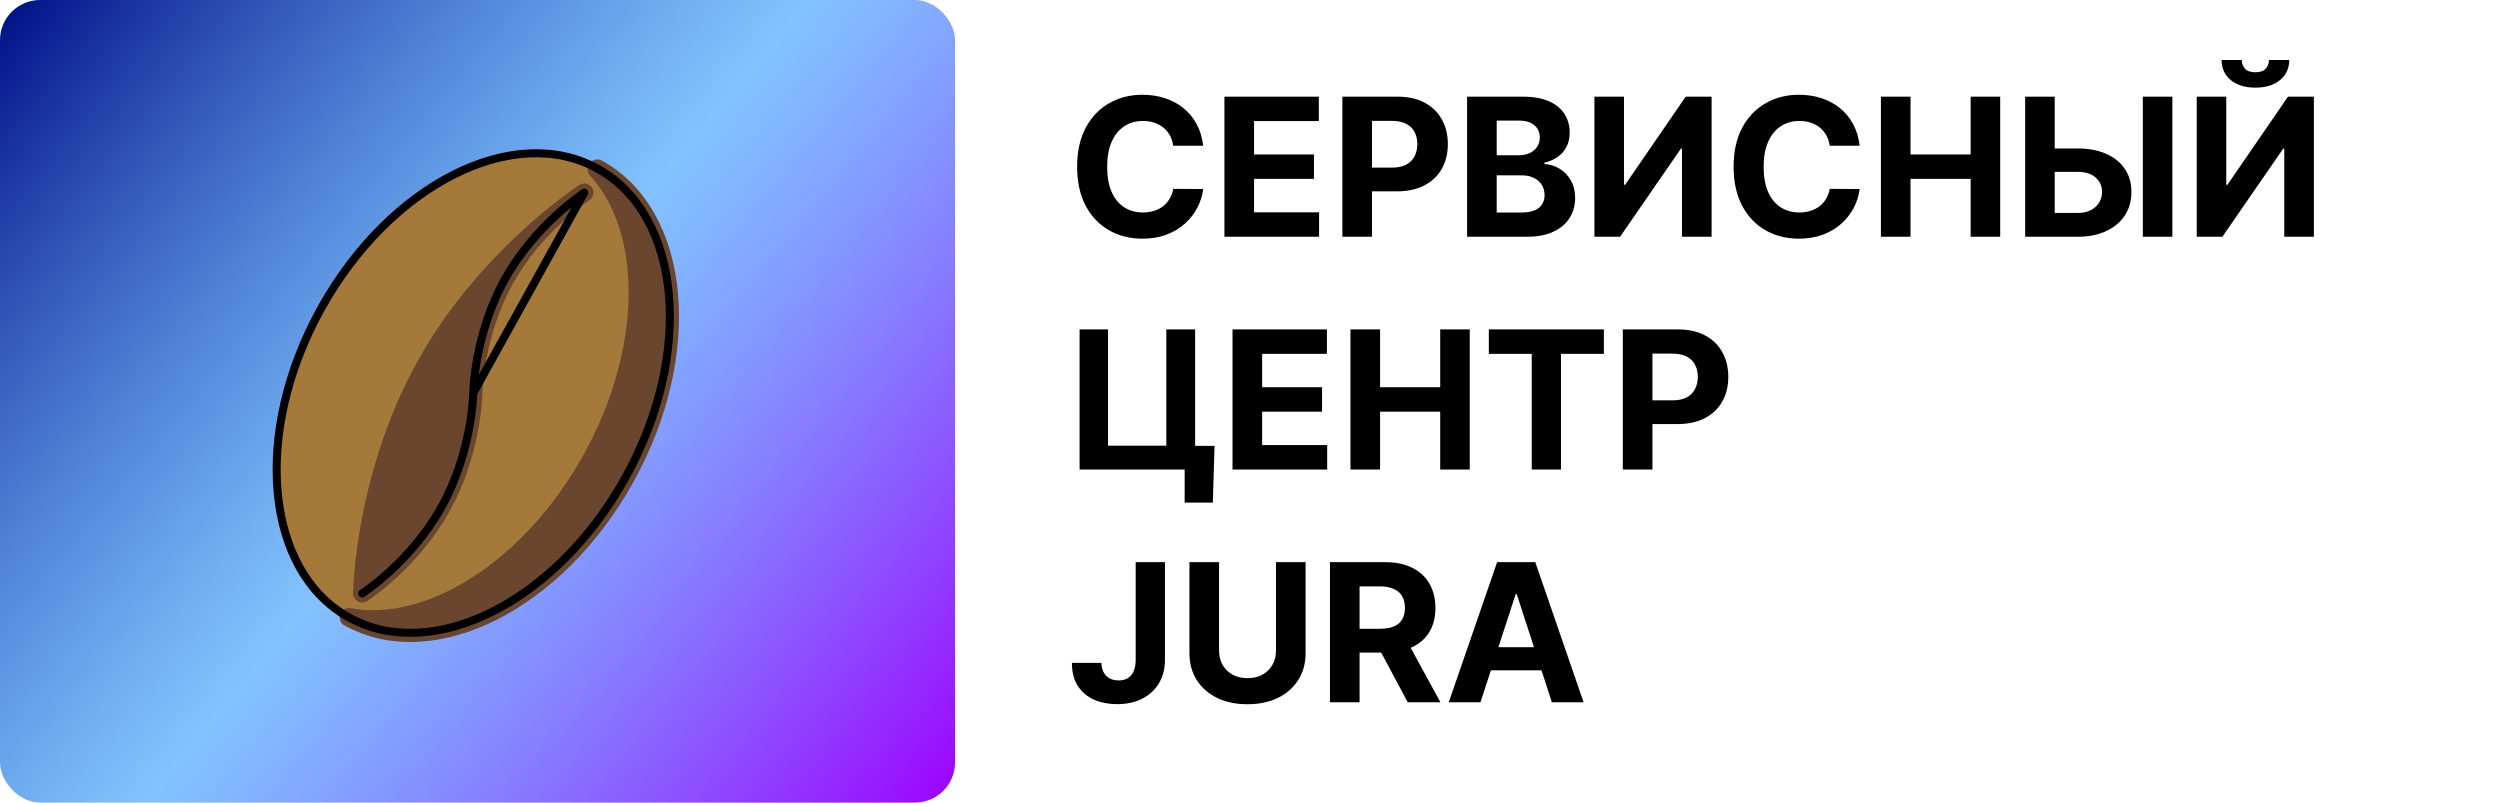
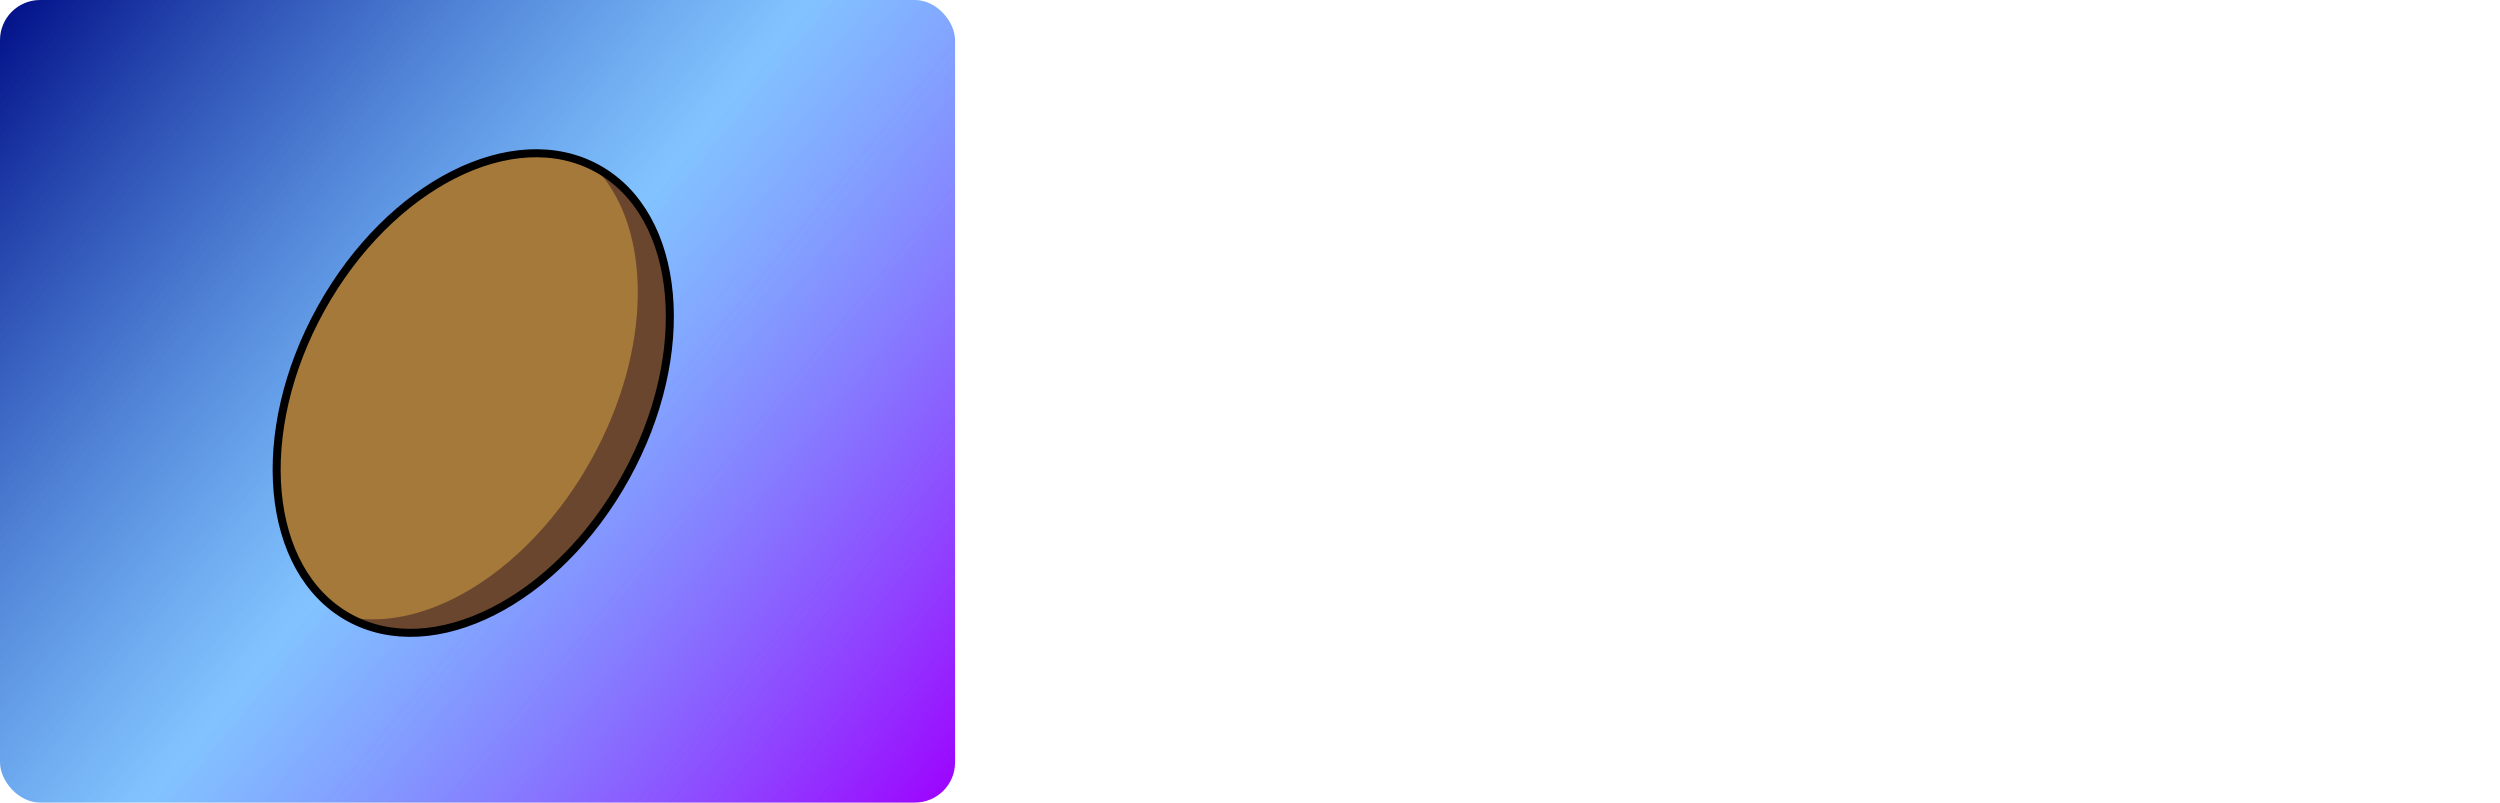
<svg xmlns="http://www.w3.org/2000/svg" width="623" height="200" viewBox="0 0 623 200" fill="none">
  <rect width="238" height="200" rx="10" fill="url(#paint0_linear_427_43)" />
  <path d="M86.946 153.869C107.903 165.482 138.766 149.86 155.88 118.976C172.994 88.091 169.879 53.641 148.922 42.028C127.965 30.414 97.102 46.036 79.988 76.921C62.874 107.805 65.989 142.255 86.946 153.869Z" fill="#A57939" />
  <path fill-rule="evenodd" clip-rule="evenodd" d="M86.946 153.869C86.916 153.852 86.933 153.804 86.967 153.812C107.009 157.521 132.299 141.708 147.42 114.42C162.549 87.117 162.54 57.272 148.75 42.253C148.634 42.132 148.776 41.947 148.922 42.028C169.878 53.64 172.994 88.091 155.88 118.976C138.766 149.86 107.902 165.481 86.946 153.869Z" fill="#6A462F" />
-   <path d="M86.967 153.812L86.551 156.057L86.967 153.812ZM145.423 113.312C138.027 126.659 128.173 137.14 117.802 143.819C107.412 150.51 96.666 153.282 87.383 151.563L86.552 156.055C97.311 158.044 109.232 154.767 120.276 147.656C131.342 140.533 141.693 129.465 149.418 115.525L145.423 113.312ZM147.069 43.794C153.456 50.753 156.807 61.334 156.649 73.698C156.49 86.036 152.825 99.955 145.423 113.312L149.418 115.525C157.147 101.577 161.044 86.923 161.215 73.759C161.385 60.619 157.835 48.771 150.431 40.708L147.068 43.796L147.069 43.794ZM147.815 44.025C157.436 49.356 163.189 60.054 164.405 73.48C165.616 86.893 162.247 102.774 153.883 117.869L157.877 120.082C166.626 104.295 170.256 87.507 168.952 73.071C167.645 58.645 161.366 46.313 150.029 40.031L147.815 44.025ZM153.883 117.869C145.517 132.966 133.84 144.24 121.824 150.321C109.794 156.409 97.673 157.203 88.053 151.872L85.839 155.866C97.177 162.149 110.965 160.934 123.887 154.395C136.817 147.851 149.126 135.874 157.877 120.082L153.883 117.869ZM150.43 40.71C150.768 41.085 150.963 41.568 150.98 42.074C150.996 42.579 150.834 43.073 150.521 43.47C150.208 43.867 149.764 44.14 149.269 44.242C148.774 44.343 148.259 44.267 147.815 44.025L150.029 40.031C149.521 39.748 148.928 39.658 148.359 39.777C147.79 39.895 147.283 40.214 146.93 40.676C146.316 41.474 146.153 42.804 147.066 43.798L150.43 40.71V40.71ZM87.382 151.565C84.718 151.073 83.618 154.635 85.839 155.866L88.053 151.872C90.21 153.067 89.146 156.537 86.551 156.057L87.382 151.565Z" fill="#6A462F" />
-   <path fill-rule="evenodd" clip-rule="evenodd" d="M90.266 147.877C90.266 147.877 90.671 118.882 105.951 91.307C121.179 63.827 145.438 48.126 145.602 48.019C145.484 48.094 133.38 55.943 125.776 69.663C118.137 83.45 117.934 97.948 117.934 97.948C117.934 97.948 117.732 112.444 110.092 126.232C102.452 140.019 90.266 147.877 90.266 147.877Z" fill="#6A462F" />
-   <path d="M90.266 147.877L87.984 147.845C87.979 148.257 88.085 148.664 88.293 149.021C88.5 149.378 88.8 149.672 89.161 149.872C89.522 150.072 89.93 150.17 90.343 150.157C90.755 150.143 91.156 150.018 91.503 149.795L90.266 147.877ZM145.602 48.019L146.842 49.936C147.351 49.607 147.708 49.089 147.835 48.497C147.962 47.905 147.849 47.287 147.52 46.778C147.191 46.27 146.674 45.912 146.082 45.785C145.49 45.658 144.871 45.771 144.363 46.1L145.602 48.019ZM117.934 97.948L120.217 97.978L117.934 97.948ZM103.954 90.201C96.16 104.265 92.175 118.659 90.133 129.509C89.306 133.879 88.692 138.287 88.294 142.717C88.154 144.3 88.055 145.886 87.994 147.474L87.987 147.741L87.984 147.813L87.985 147.834L87.981 147.84L87.983 147.841L90.266 147.877C92.549 147.907 92.551 147.908 92.55 147.91L92.551 147.908L92.55 147.897L92.551 147.843L92.559 147.612C92.567 147.304 92.579 146.995 92.594 146.687C92.653 145.495 92.736 144.304 92.842 143.115C93.228 138.835 93.822 134.577 94.622 130.355C96.605 119.814 100.462 105.923 107.948 92.414L103.954 90.201ZM144.363 46.1C144.102 46.269 119.461 62.217 103.954 90.201L107.948 92.414C122.9 65.433 146.768 49.984 146.841 49.938L144.363 46.1V46.1ZM127.774 70.77C131.422 64.185 136.171 58.98 140.047 55.401C143.914 51.827 146.859 49.924 146.842 49.936L144.361 46.102C144.151 46.236 131.66 54.335 123.78 68.555L127.775 70.768L127.774 70.77ZM117.934 97.948C120.217 97.978 120.219 97.979 120.218 97.981L120.219 97.979L120.219 97.956C120.222 97.773 120.229 97.59 120.238 97.408C120.257 97.011 120.294 96.421 120.36 95.666C120.549 93.564 120.841 91.472 121.234 89.397C122.211 84.204 124.108 77.385 127.774 70.77L123.779 68.556C119.806 75.726 117.782 83.049 116.745 88.552C116.325 90.773 116.014 93.014 115.812 95.266C115.741 96.08 115.689 96.896 115.658 97.712L115.652 97.855C115.653 97.872 115.65 97.886 115.653 97.895L115.651 97.907L115.651 97.912L117.934 97.948ZM117.934 97.948L115.65 97.914L115.649 97.94C115.646 98.123 115.639 98.305 115.63 98.488C115.612 98.883 115.575 99.473 115.509 100.227C115.375 101.741 115.122 103.908 114.635 106.496C113.658 111.69 111.76 118.511 108.094 125.126L112.089 127.339C116.063 120.167 118.087 112.844 119.124 107.342C119.544 105.12 119.855 102.88 120.057 100.628C120.132 99.767 120.186 98.904 120.216 98.04L120.216 97.999L120.218 97.986L120.218 97.981L117.934 97.948ZM108.094 125.126C104.429 131.74 99.652 136.964 95.765 140.545C94.215 141.978 92.596 143.335 90.915 144.61C90.304 145.071 89.682 145.515 89.048 145.944L89.03 145.957L90.266 147.877L91.505 149.796L91.509 149.79C91.514 149.79 91.516 149.786 91.52 149.783C91.529 149.78 91.54 149.771 91.555 149.763L91.675 149.683C91.776 149.614 91.924 149.516 92.107 149.388C92.478 149.129 93.008 148.751 93.664 148.256C95.466 146.891 97.2 145.439 98.86 143.905C102.981 140.106 108.116 134.509 112.089 127.339L108.094 125.126Z" fill="#6A462F" />
  <path d="M86.946 153.869C107.903 165.482 138.766 149.86 155.88 118.976C172.994 88.091 169.879 53.641 148.922 42.028C127.965 30.414 97.102 46.036 79.988 76.921C62.874 107.805 65.989 142.255 86.946 153.869Z" stroke="black" stroke-width="2" />
-   <path d="M117.934 97.948C117.934 97.948 117.732 112.444 110.092 126.233C102.451 140.021 90.266 147.877 90.266 147.877M117.934 97.948C117.934 97.948 118.136 83.452 125.776 69.663C133.417 55.875 145.602 48.019 145.602 48.019L117.934 97.948Z" stroke="black" stroke-width="2" stroke-linecap="round" stroke-linejoin="round" />
-   <path d="M299.835 36.312H292.369C292.233 35.347 291.955 34.489 291.534 33.739C291.114 32.977 290.574 32.33 289.915 31.796C289.256 31.261 288.494 30.852 287.631 30.568C286.778 30.284 285.852 30.142 284.852 30.142C283.045 30.142 281.472 30.591 280.131 31.489C278.79 32.375 277.75 33.67 277.011 35.375C276.273 37.068 275.903 39.125 275.903 41.545C275.903 44.034 276.273 46.125 277.011 47.818C277.761 49.511 278.807 50.79 280.148 51.653C281.489 52.517 283.04 52.949 284.801 52.949C285.79 52.949 286.705 52.818 287.545 52.557C288.398 52.295 289.153 51.915 289.812 51.415C290.472 50.903 291.017 50.284 291.449 49.557C291.892 48.83 292.199 48 292.369 47.068L299.835 47.102C299.642 48.705 299.159 50.25 298.386 51.739C297.625 53.216 296.597 54.54 295.301 55.71C294.017 56.869 292.483 57.79 290.699 58.472C288.926 59.142 286.92 59.477 284.682 59.477C281.568 59.477 278.784 58.773 276.33 57.364C273.886 55.955 271.955 53.915 270.534 51.244C269.125 48.574 268.42 45.341 268.42 41.545C268.42 37.739 269.136 34.5 270.568 31.829C272 29.159 273.943 27.125 276.398 25.727C278.852 24.318 281.614 23.614 284.682 23.614C286.705 23.614 288.58 23.898 290.307 24.466C292.045 25.034 293.585 25.864 294.926 26.954C296.267 28.034 297.358 29.358 298.199 30.926C299.051 32.494 299.597 34.29 299.835 36.312ZM305.128 59V24.091H328.651V30.176H312.509V38.494H327.44V44.58H312.509V52.915H328.719V59H305.128ZM334.518 59V24.091H348.291C350.939 24.091 353.195 24.597 355.058 25.608C356.922 26.608 358.342 28 359.32 29.784C360.308 31.557 360.803 33.602 360.803 35.92C360.803 38.239 360.303 40.284 359.303 42.057C358.303 43.83 356.854 45.21 354.956 46.199C353.07 47.188 350.786 47.682 348.104 47.682H339.325V41.767H346.911C348.331 41.767 349.501 41.523 350.422 41.034C351.354 40.534 352.047 39.847 352.501 38.972C352.967 38.085 353.2 37.068 353.2 35.92C353.2 34.761 352.967 33.75 352.501 32.886C352.047 32.011 351.354 31.335 350.422 30.858C349.49 30.369 348.308 30.125 346.876 30.125H341.899V59H334.518ZM365.597 59V24.091H379.574C382.142 24.091 384.284 24.472 386 25.233C387.716 25.994 389.006 27.051 389.869 28.403C390.733 29.744 391.165 31.29 391.165 33.04C391.165 34.403 390.892 35.602 390.347 36.636C389.801 37.659 389.051 38.5 388.097 39.159C387.153 39.807 386.074 40.267 384.858 40.54V40.881C386.188 40.938 387.432 41.312 388.591 42.006C389.761 42.699 390.71 43.67 391.438 44.92C392.165 46.159 392.528 47.636 392.528 49.352C392.528 51.205 392.068 52.858 391.148 54.312C390.239 55.756 388.892 56.898 387.108 57.739C385.324 58.58 383.125 59 380.511 59H365.597ZM372.977 52.966H378.994C381.051 52.966 382.551 52.574 383.494 51.79C384.438 50.994 384.909 49.938 384.909 48.619C384.909 47.653 384.676 46.801 384.21 46.062C383.744 45.324 383.08 44.744 382.216 44.324C381.364 43.903 380.347 43.693 379.165 43.693H372.977V52.966ZM372.977 38.699H378.449C379.46 38.699 380.358 38.523 381.142 38.17C381.938 37.807 382.563 37.295 383.017 36.636C383.483 35.977 383.716 35.188 383.716 34.267C383.716 33.006 383.267 31.989 382.369 31.216C381.483 30.443 380.222 30.057 378.585 30.057H372.977V38.699ZM397.331 24.091H404.695V46.045H404.984L420.07 24.091H426.53V59H419.149V37.028H418.893L403.723 59H397.331V24.091ZM463.429 36.312H455.963C455.827 35.347 455.548 34.489 455.128 33.739C454.707 32.977 454.168 32.33 453.509 31.796C452.849 31.261 452.088 30.852 451.224 30.568C450.372 30.284 449.446 30.142 448.446 30.142C446.639 30.142 445.065 30.591 443.724 31.489C442.384 32.375 441.344 33.67 440.605 35.375C439.866 37.068 439.497 39.125 439.497 41.545C439.497 44.034 439.866 46.125 440.605 47.818C441.355 49.511 442.401 50.79 443.741 51.653C445.082 52.517 446.634 52.949 448.395 52.949C449.384 52.949 450.298 52.818 451.139 52.557C451.991 52.295 452.747 51.915 453.406 51.415C454.065 50.903 454.611 50.284 455.043 49.557C455.486 48.83 455.793 48 455.963 47.068L463.429 47.102C463.236 48.705 462.753 50.25 461.98 51.739C461.219 53.216 460.19 54.54 458.895 55.71C457.611 56.869 456.077 57.79 454.293 58.472C452.52 59.142 450.514 59.477 448.276 59.477C445.162 59.477 442.378 58.773 439.923 57.364C437.48 55.955 435.548 53.915 434.128 51.244C432.719 48.574 432.014 45.341 432.014 41.545C432.014 37.739 432.73 34.5 434.162 31.829C435.594 29.159 437.537 27.125 439.991 25.727C442.446 24.318 445.207 23.614 448.276 23.614C450.298 23.614 452.173 23.898 453.901 24.466C455.639 25.034 457.179 25.864 458.52 26.954C459.861 28.034 460.952 29.358 461.793 30.926C462.645 32.494 463.19 34.29 463.429 36.312ZM468.722 59V24.091H476.102V38.494H491.085V24.091H498.449V59H491.085V44.58H476.102V59H468.722ZM509.392 36.994H517.71C520.483 36.994 522.869 37.443 524.869 38.341C526.881 39.227 528.432 40.483 529.523 42.108C530.614 43.733 531.153 45.648 531.142 47.852C531.153 50.045 530.614 51.983 529.523 53.665C528.432 55.335 526.881 56.642 524.869 57.585C522.869 58.528 520.483 59 517.71 59H504.67V24.091H512.034V53.068H517.71C519.04 53.068 520.159 52.83 521.068 52.352C521.977 51.864 522.665 51.222 523.131 50.426C523.608 49.619 523.841 48.739 523.83 47.784C523.841 46.398 523.318 45.227 522.261 44.273C521.216 43.307 519.699 42.824 517.71 42.824H509.392V36.994ZM541.352 24.091V59H533.989V24.091H541.352ZM547.425 24.091H554.788V46.045H555.078L570.163 24.091H576.624V59H569.243V37.028H568.987L553.817 59H547.425V24.091ZM565.425 14.954H570.487C570.476 17.023 569.709 18.688 568.186 19.949C566.675 21.21 564.629 21.841 562.05 21.841C559.459 21.841 557.408 21.21 555.896 19.949C554.385 18.688 553.629 17.023 553.629 14.954H558.658C558.646 15.739 558.896 16.443 559.408 17.068C559.93 17.693 560.811 18.006 562.05 18.006C563.254 18.006 564.118 17.699 564.641 17.085C565.163 16.472 565.425 15.761 565.425 14.954ZM302.665 111.102L302.239 125.25H295.216V117H292.761V111.102H302.665ZM269.034 117V82.091H276.125V111.068H290.648V82.091H297.824V117H269.034ZM307.143 117V82.091H330.666V88.176H314.524V96.494H329.456V102.58H314.524V110.915H330.734V117H307.143ZM336.534 117V82.091H343.915V96.494H358.898V82.091H366.261V117H358.898V102.58H343.915V117H336.534ZM371.017 88.176V82.091H399.688V88.176H389V117H381.705V88.176H371.017ZM404.409 117V82.091H418.182C420.83 82.091 423.085 82.597 424.949 83.608C426.813 84.608 428.233 86 429.21 87.784C430.199 89.557 430.693 91.602 430.693 93.921C430.693 96.239 430.193 98.284 429.193 100.057C428.193 101.83 426.744 103.21 424.847 104.199C422.96 105.187 420.676 105.682 417.994 105.682H409.216V99.767H416.801C418.222 99.767 419.392 99.523 420.312 99.034C421.244 98.534 421.938 97.847 422.392 96.972C422.858 96.085 423.091 95.068 423.091 93.921C423.091 92.761 422.858 91.75 422.392 90.886C421.938 90.011 421.244 89.335 420.312 88.858C419.381 88.369 418.199 88.125 416.767 88.125H411.79V117H404.409ZM283.011 140.091H290.307V164.432C290.307 166.682 289.801 168.636 288.79 170.295C287.79 171.955 286.398 173.233 284.614 174.131C282.83 175.028 280.756 175.477 278.392 175.477C276.29 175.477 274.381 175.108 272.665 174.369C270.96 173.619 269.608 172.483 268.608 170.96C267.608 169.426 267.114 167.5 267.125 165.182H274.472C274.494 166.102 274.682 166.892 275.034 167.551C275.398 168.199 275.892 168.699 276.517 169.051C277.153 169.392 277.903 169.562 278.767 169.562C279.676 169.562 280.443 169.369 281.068 168.983C281.705 168.585 282.188 168.006 282.517 167.244C282.847 166.483 283.011 165.545 283.011 164.432V140.091ZM317.972 140.091H325.352V162.761C325.352 165.307 324.744 167.534 323.528 169.443C322.324 171.352 320.636 172.841 318.466 173.909C316.295 174.966 313.767 175.494 310.881 175.494C307.983 175.494 305.449 174.966 303.278 173.909C301.108 172.841 299.42 171.352 298.216 169.443C297.011 167.534 296.409 165.307 296.409 162.761V140.091H303.79V162.131C303.79 163.46 304.08 164.642 304.659 165.676C305.25 166.71 306.08 167.523 307.148 168.114C308.216 168.705 309.46 169 310.881 169C312.313 169 313.557 168.705 314.614 168.114C315.682 167.523 316.506 166.71 317.085 165.676C317.676 164.642 317.972 163.46 317.972 162.131V140.091ZM331.425 175V140.091H345.197C347.834 140.091 350.084 140.562 351.947 141.506C353.822 142.437 355.249 143.761 356.226 145.477C357.214 147.182 357.709 149.187 357.709 151.494C357.709 153.812 357.209 155.807 356.209 157.477C355.209 159.136 353.76 160.409 351.862 161.295C349.976 162.182 347.692 162.625 345.01 162.625H335.788V156.693H343.817C345.226 156.693 346.396 156.5 347.328 156.114C348.26 155.727 348.953 155.148 349.408 154.375C349.874 153.602 350.107 152.642 350.107 151.494C350.107 150.335 349.874 149.358 349.408 148.562C348.953 147.767 348.254 147.165 347.311 146.756C346.379 146.335 345.203 146.125 343.783 146.125H338.805V175H331.425ZM350.277 159.114L358.953 175H350.805L342.317 159.114H350.277ZM368.942 175H361.033L373.084 140.091H382.595L394.629 175H386.72L377.976 148.068H377.703L368.942 175ZM368.447 161.278H387.129V167.04H368.447V161.278Z" fill="black" />
  <defs>
    <linearGradient id="paint0_linear_427_43" x1="0" y1="0" x2="239.442" y2="198.258" gradientUnits="userSpaceOnUse">
      <stop stop-color="#000D86" />
      <stop offset="0.5" stop-color="#3FA3FF" stop-opacity="0.65" />
      <stop offset="1" stop-color="#9E00FF" />
    </linearGradient>
  </defs>
</svg>